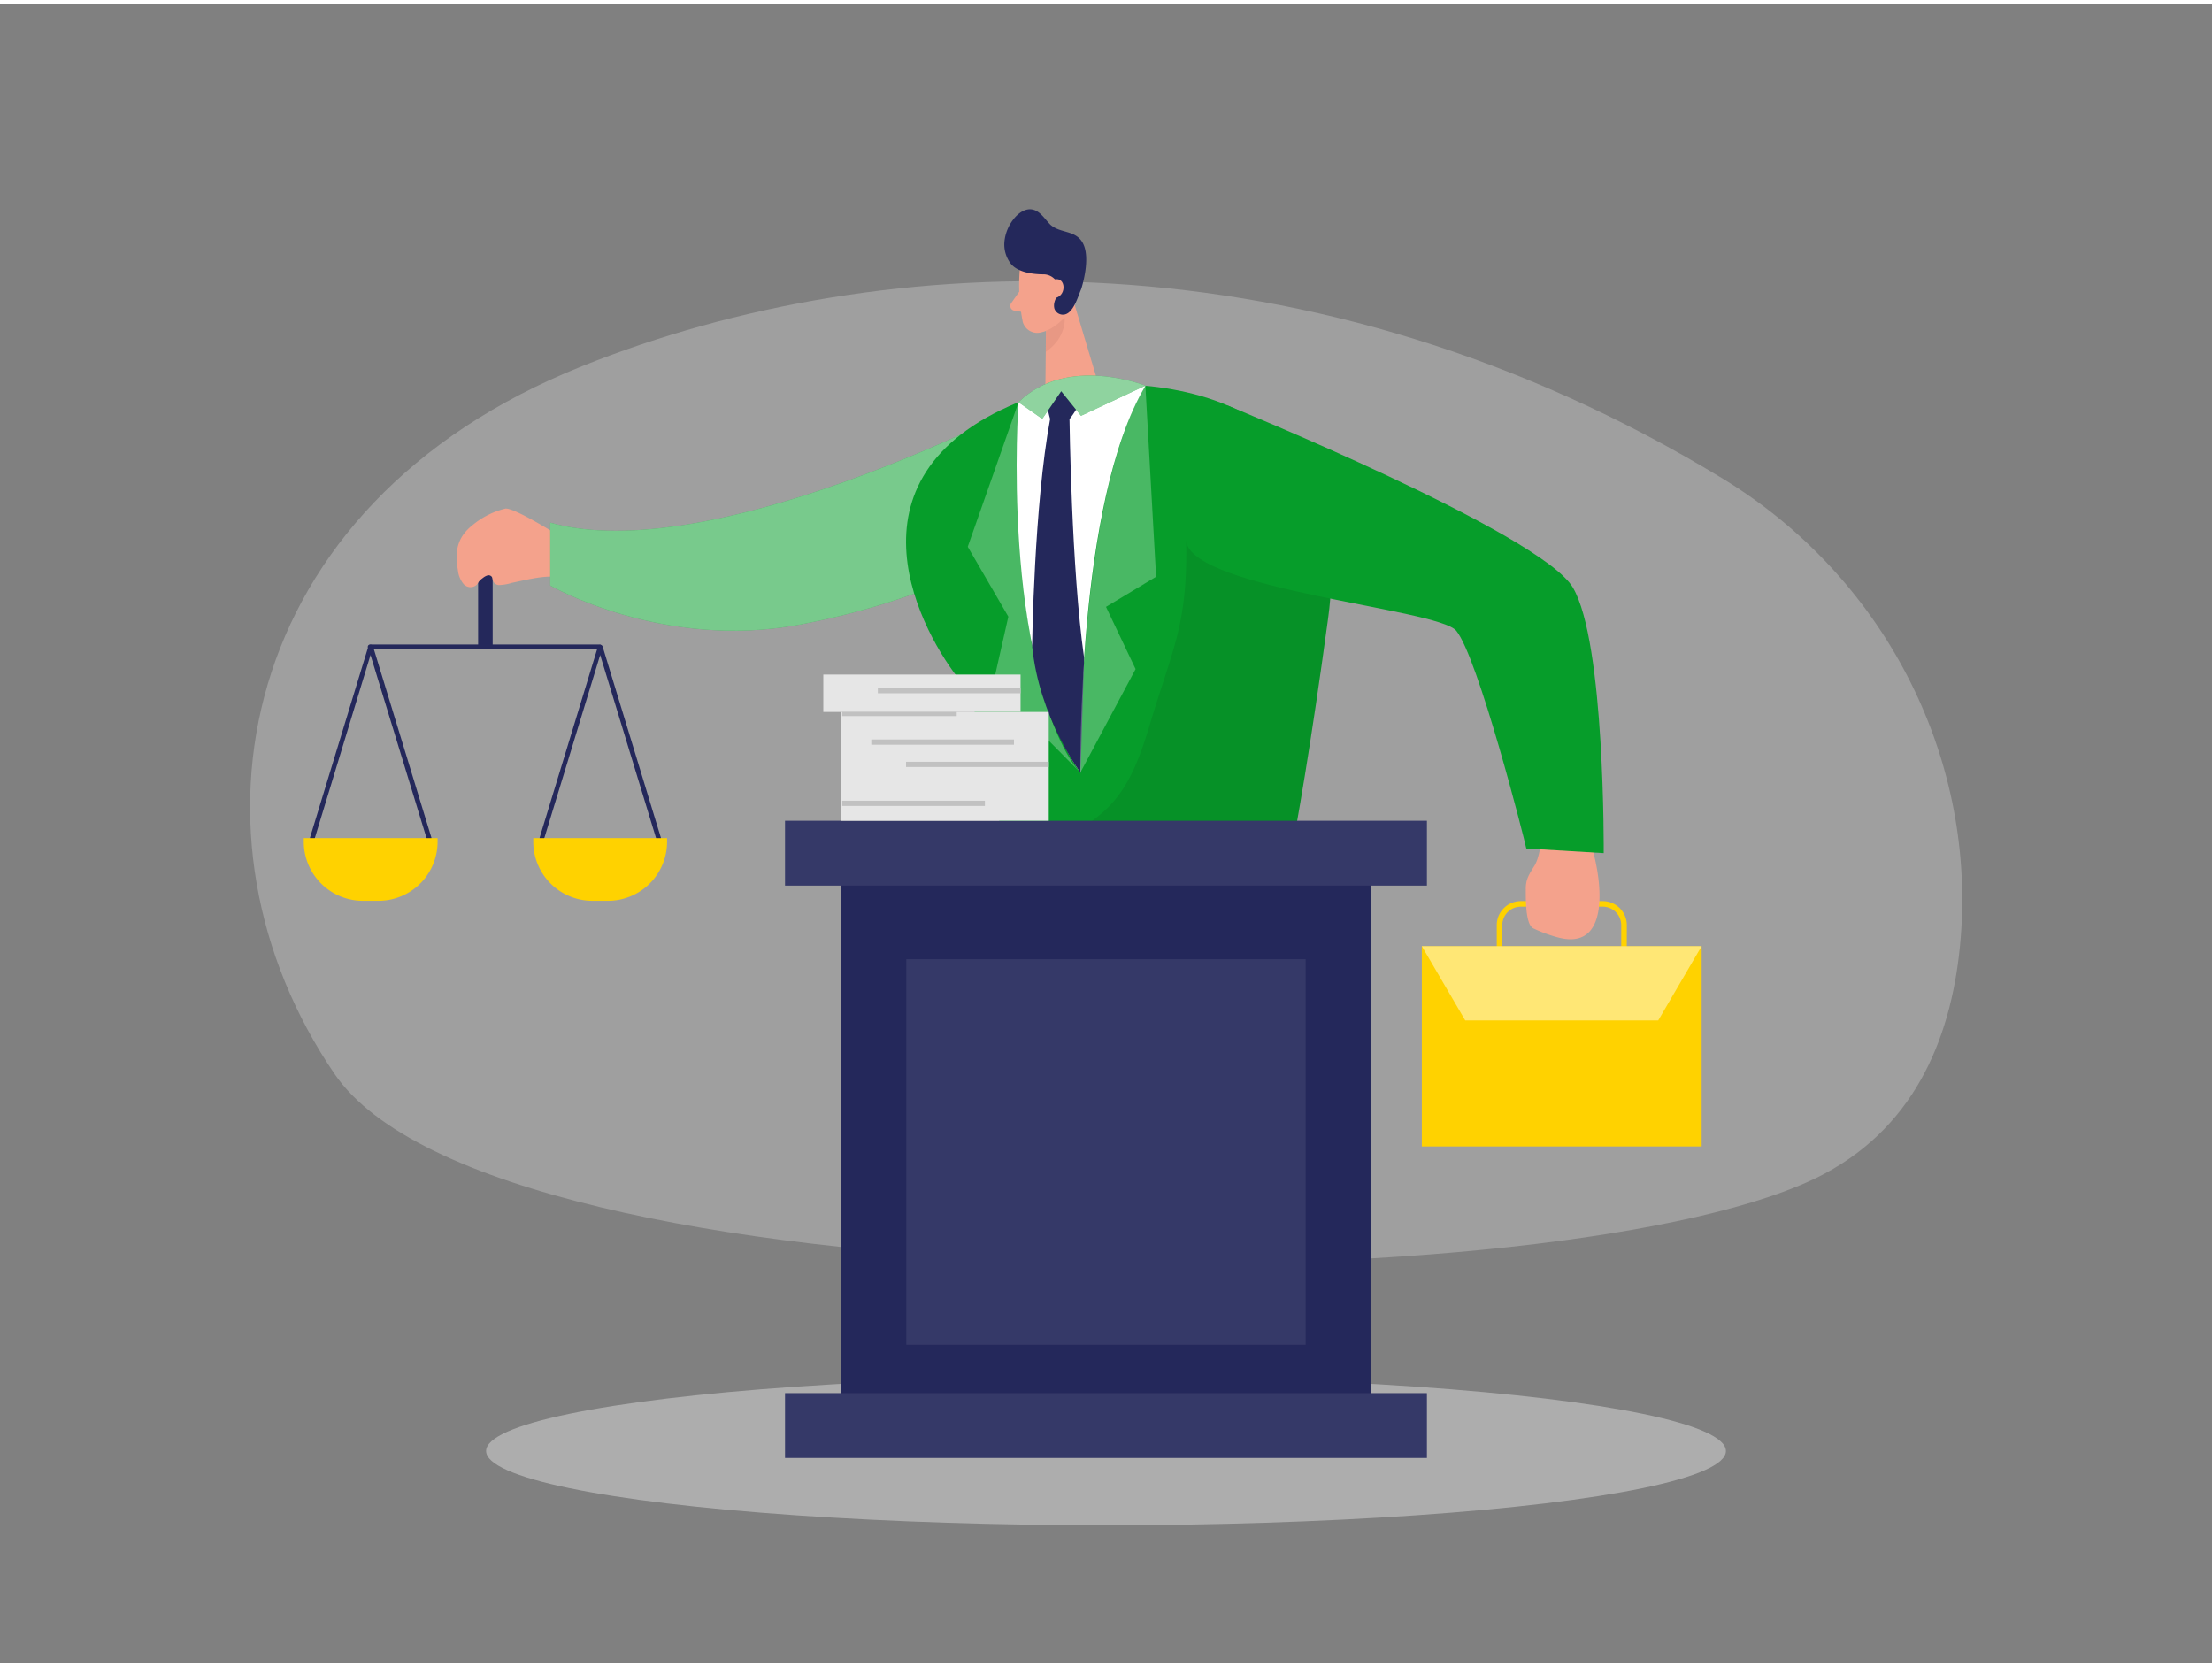
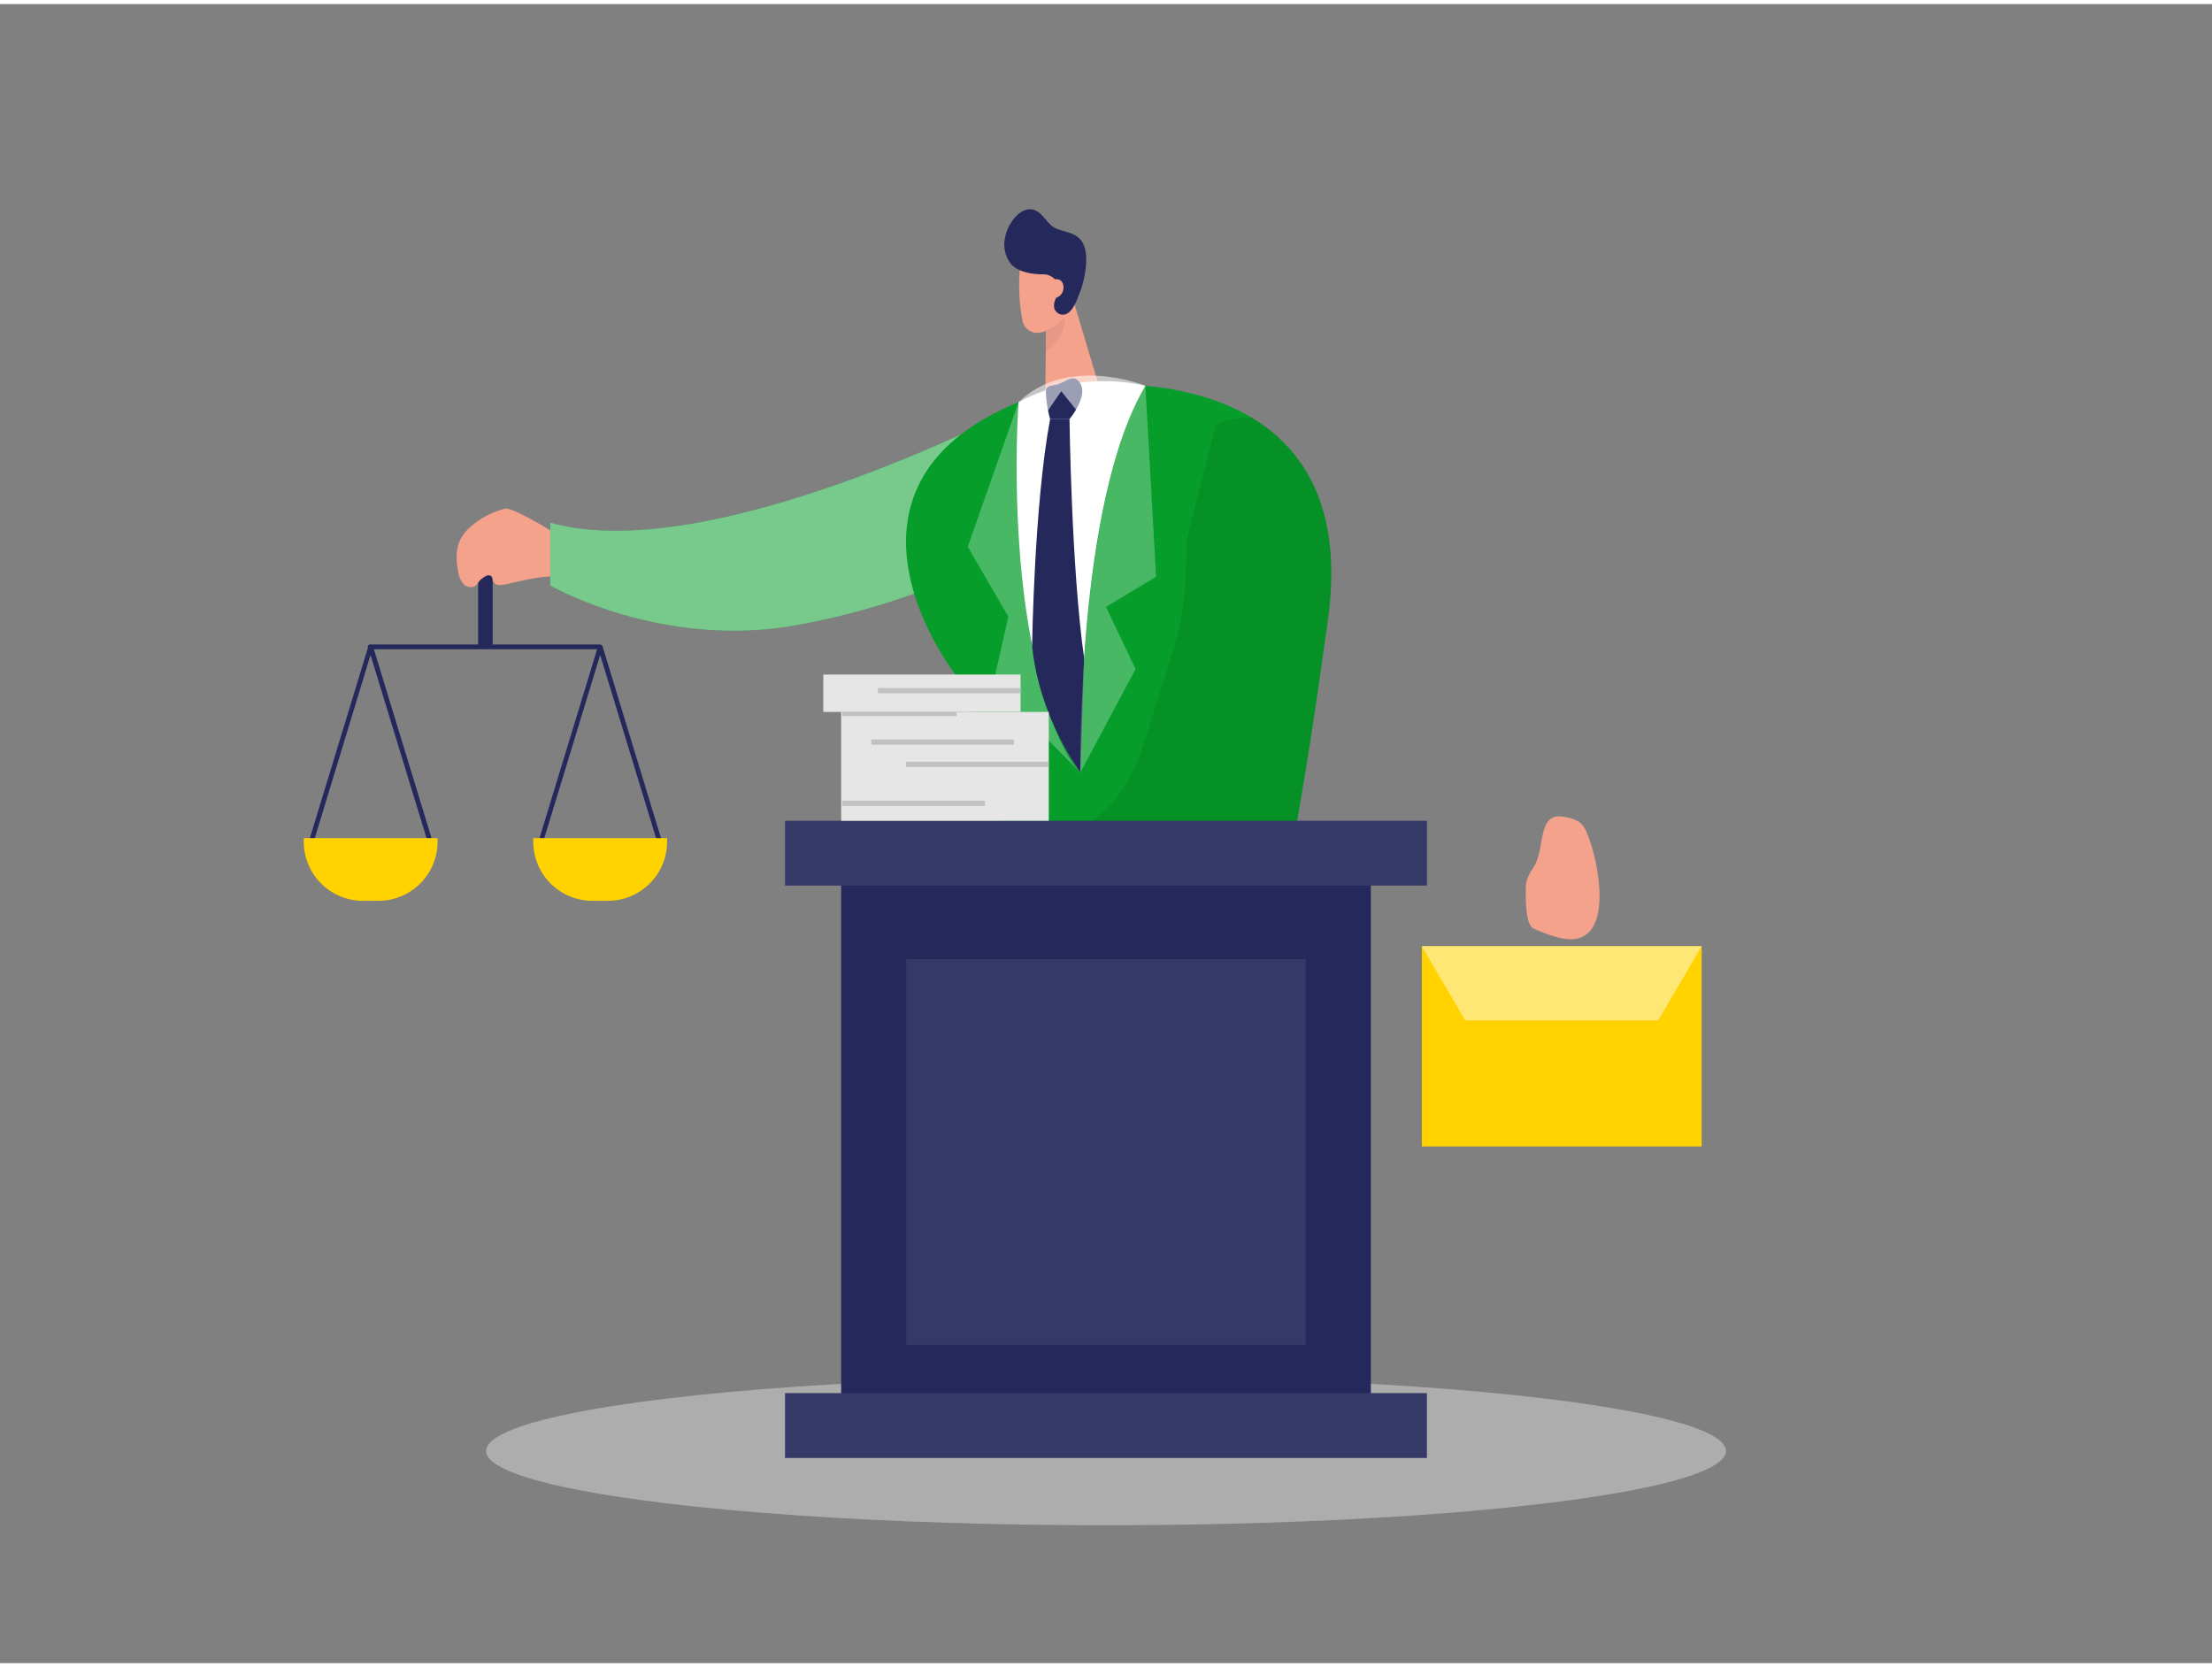
<svg xmlns="http://www.w3.org/2000/svg" id="Layer_1" data-name="Layer 1" viewBox="0 0 400 300" width="406" height="306" class="illustration">
  <rect x="0" y="0" width="400" height="300" fill="#808080" stroke="none" />
  <ellipse cx="200" cy="261.64" rx="112.1" ry="13.43" fill="#e6e6e6" opacity="0.45" />
-   <path d="M311.56,85.83c28.68,17.47,45.67,49.51,43,83-1.38,17.11-7.74,33.62-24.55,42.63-44.83,24-240.54,24.45-269.51-18s-18.19-102.84,44.8-128C159.88,43.62,237.51,40.74,311.56,85.83Z" fill="#e6e6e6" opacity="0.3" />
-   <path d="M294.17,171.39h-1v-4.84a3.35,3.35,0,0,0-3.34-3.34H275a3.35,3.35,0,0,0-3.34,3.34v4.84h-1v-4.84a4.35,4.35,0,0,1,4.34-4.34h14.84a4.35,4.35,0,0,1,4.34,4.34Z" fill="#ffd200" />
  <path d="M278,154.65a5.91,5.91,0,0,1-.56,1.22c-.9,1.45-1.57,2.41-1.53,4.2,0,1.56-.1,6.37,1.37,7.07a26,26,0,0,0,4.47,1.64c10.73,2.84,7.47-13.8,5.14-19.07a4.69,4.69,0,0,0-1-1.55,5.5,5.5,0,0,0-2.61-1.1C278.42,145.83,279.23,151.13,278,154.65Z" fill="#f4a28c" />
  <path d="M87.78,99.59h0a1.31,1.31,0,0,1,1.31,1.31v15.33a0,0,0,0,1,0,0H86.46a0,0,0,0,1,0,0V100.9A1.31,1.31,0,0,1,87.78,99.59Z" fill="#24285b" />
  <path d="M100.67,95.88S92.92,91,91.38,91.23a14.69,14.69,0,0,0-5.94,3c-2.77,2.18-3.24,4.76-2.63,8.16a4.64,4.64,0,0,0,1,2.46,1.68,1.68,0,0,0,2.39.16,6.45,6.45,0,0,0,.37-.54,3.55,3.55,0,0,1,.78-.72,2.37,2.37,0,0,1,.81-.44.73.73,0,0,1,.81.31,2.39,2.39,0,0,1,.14.6,1.25,1.25,0,0,0,1.1.84,8.7,8.7,0,0,0,2.34-.4c3.4-.7,6.77-1.68,10.24-.77Z" fill="#f4a28c" />
  <path d="M98,151.24a.3.3,0,0,1-.13,0,.42.42,0,0,1-.28-.53l10.55-34.58a.45.45,0,0,1,.82,0l10.54,34.58a.42.42,0,0,1-.28.53.43.43,0,0,1-.54-.28L108.53,117.7,98.39,150.94A.44.44,0,0,1,98,151.24Z" fill="#24285b" />
  <path d="M96.43,150.81h24.2a0,0,0,0,1,0,0v.65a10.69,10.69,0,0,1-10.69,10.69h-2.82a10.69,10.69,0,0,1-10.69-10.69v-.65a0,0,0,0,1,0,0Z" fill="#ffd200" />
  <path d="M77.58,151.24a.43.43,0,0,1-.41-.3L67,117.7,56.89,150.94a.43.43,0,0,1-.53.28.42.42,0,0,1-.29-.53l10.55-34.58a.45.45,0,0,1,.82,0L78,150.69a.42.42,0,0,1-.29.53A.25.25,0,0,1,77.58,151.24Z" fill="#24285b" />
  <path d="M54.93,150.81h24.2a0,0,0,0,1,0,0v.65a10.69,10.69,0,0,1-10.69,10.69H65.62a10.69,10.69,0,0,1-10.69-10.69v-.65a0,0,0,0,1,0,0Z" fill="#ffd200" />
  <path d="M108.53,116.66H67a.43.43,0,1,1,0-.85h41.5a.43.43,0,0,1,0,.85Z" fill="#24285b" />
  <path d="M183,73.39s-54.78,28.55-83.5,20.38v11.37s20.27,11.73,45.05,7.08,38.45-14,38.45-14Z" fill="#069d2a" />
  <path d="M183,73.39s-54.78,28.55-83.5,20.38v11.37s20.27,11.73,45.05,7.08,38.45-14,38.45-14Z" fill="#fff" opacity="0.46" />
  <path d="M184.37,48.58a33.66,33.66,0,0,0,.58,8.89,2.72,2.72,0,0,0,3.33,1.89,6,6,0,0,0,4.58-4.56l1.52-4.71A4.82,4.82,0,0,0,192.17,45C189.11,42.85,184.44,45.3,184.37,48.58Z" fill="#f4a28c" />
  <polygon points="193.45 51.45 198.5 68.29 189.03 70.41 189.16 57.3 193.45 51.45" fill="#f4a28c" />
-   <path d="M184.31,52l-1.46,2.09a.86.86,0,0,0,.56,1.34l2.06.35Z" fill="#f4a28c" />
  <path d="M189.17,59.05s1.22-.26,3.35-2.36c0,0,.46,3.48-3.42,6.21Z" fill="#ce8172" opacity="0.31" />
  <path d="M191.48,51.84c-.12.73-.64,1.35-.81,2.1a2.28,2.28,0,0,0,0,1.13,1.63,1.63,0,0,0,1.61,1.09c1.8-.08,2.63-3.26,3.23-4.62,0,0,1.91-5.72.2-8.5-1.35-2.2-4-1.57-5.77-3.15-1-1-1.79-2.41-3.17-2.73s-2.71.69-3.55,1.81a7.8,7.8,0,0,0-1.59,4A5.7,5.7,0,0,0,182.83,47c1.29,1.53,4,1.87,5.89,1.87a2.84,2.84,0,0,1,2.76,2.34A1.78,1.78,0,0,1,191.48,51.84Z" fill="#24285b" />
  <path d="M189.65,51.68s0-2.06,1.56-1.93,1.56,3.12-.54,3.43Z" fill="#f4a28c" />
  <path d="M240.16,111.09C234,156.53,230,169.5,230,169.5l-46.85.45s-.31-4.69-1-11.21c-1.36-12.15-4.15-30.68-9-37-7.44-9.67-22.08-38.2,14.09-50.92L195.39,69s17.67-2.18,31,5.8C235.7,80.42,242.88,91.08,240.16,111.09Z" fill="#069d2a" />
  <path d="M240.16,111.09C234,156.53,230,169.5,230,169.5l-46.85.45s-.31-4.69-1-11.21a56.76,56.76,0,0,1,9.77-7.44c3.07-1.93,6.28-3.75,8.78-6.37,3.62-3.79,5.46-8.89,7-13.9,4.36-14.69,7.07-18.53,6.8-33.86l5.37-21.08a14.49,14.49,0,0,1,6.52-1.28C235.7,80.42,242.88,91.08,240.16,111.09Z" opacity="0.08" />
  <path d="M184.18,72s-3.38,46.37,11.21,67c0,0-.82-48.86,11.73-69.94C207.12,69,195.39,65.79,184.18,72Z" fill="#fff" />
  <path d="M184.18,72,175,98.13l7.34,12.64L179.57,123l15.82,16S182.29,127.21,184.18,72Z" fill="#fff" opacity="0.27" />
  <path d="M189.13,70.19c.06-1.33.93-1.08,2.21-1.45s2.6-1.8,3.71-.56c2.14,2.37-1.65,6.86-1.65,6.86h-3.5A20.1,20.1,0,0,1,189.13,70.19Z" fill="#24285b" />
  <path d="M189.9,75h3.5s.33,27.16,2.64,43.21L195.39,139s-7.55-10.09-8.75-23C186.64,115.94,187,90.51,189.9,75Z" fill="#24285b" />
-   <path d="M184.18,72l4.29,3,3.43-5,3.58,4.45L207.12,69S193,63.32,184.18,72Z" fill="#069d2a" />
  <path d="M184.18,72l4.29,3,3.43-5,3.58,4.45L207.12,69S193,63.32,184.18,72Z" fill="#fff" opacity="0.55" />
  <path d="M207.12,69l1.94,34.55L200,109l5.35,11.25-10,18.73S194.79,89.83,207.12,69Z" fill="#fff" opacity="0.27" />
  <rect x="152.11" y="148.18" width="95.78" height="109.41" fill="#24285b" />
  <rect x="141.96" y="251.18" width="116.07" height="11.72" fill="#24285b" />
  <rect x="141.96" y="251.18" width="116.07" height="11.72" fill="#fff" opacity="0.08" />
  <rect x="141.96" y="147.68" width="116.07" height="11.72" fill="#24285b" />
  <rect x="141.96" y="147.68" width="116.07" height="11.72" fill="#fff" opacity="0.08" />
  <rect x="163.89" y="172.71" width="72.21" height="69.72" fill="#fff" opacity="0.08" />
-   <path d="M222.06,72.62s56.48,23,62.35,32.86S290,153.53,290,153.53L276,152.69c-.29-1.52-8.73-34.64-12.67-39.38-3.35-4-47.48-7.42-48.83-16.14S218.67,72.23,222.06,72.62Z" fill="#069d2a" />
  <rect x="152.11" y="128" width="37.54" height="19.68" fill="#e6e6e6" />
  <rect x="148.88" y="121.24" width="35.67" height="6.76" fill="#e6e6e6" />
  <rect x="163.84" y="137.01" width="25.8" height="0.95" fill="#c1c1c1" />
  <rect x="152.3" y="144.05" width="25.8" height="0.95" fill="#c1c1c1" />
  <rect x="157.56" y="132.98" width="25.8" height="0.95" fill="#c1c1c1" />
  <rect x="158.74" y="123.67" width="25.8" height="0.95" fill="#c1c1c1" />
  <rect x="152.3" y="128" width="20.7" height="0.75" fill="#c1c1c1" />
  <rect x="257.11" y="170.35" width="50.6" height="36.22" fill="#ffd200" />
  <polygon points="299.86 183.78 264.96 183.78 257.11 170.35 307.71 170.35 299.86 183.78" fill="#fff" opacity="0.46" />
</svg>